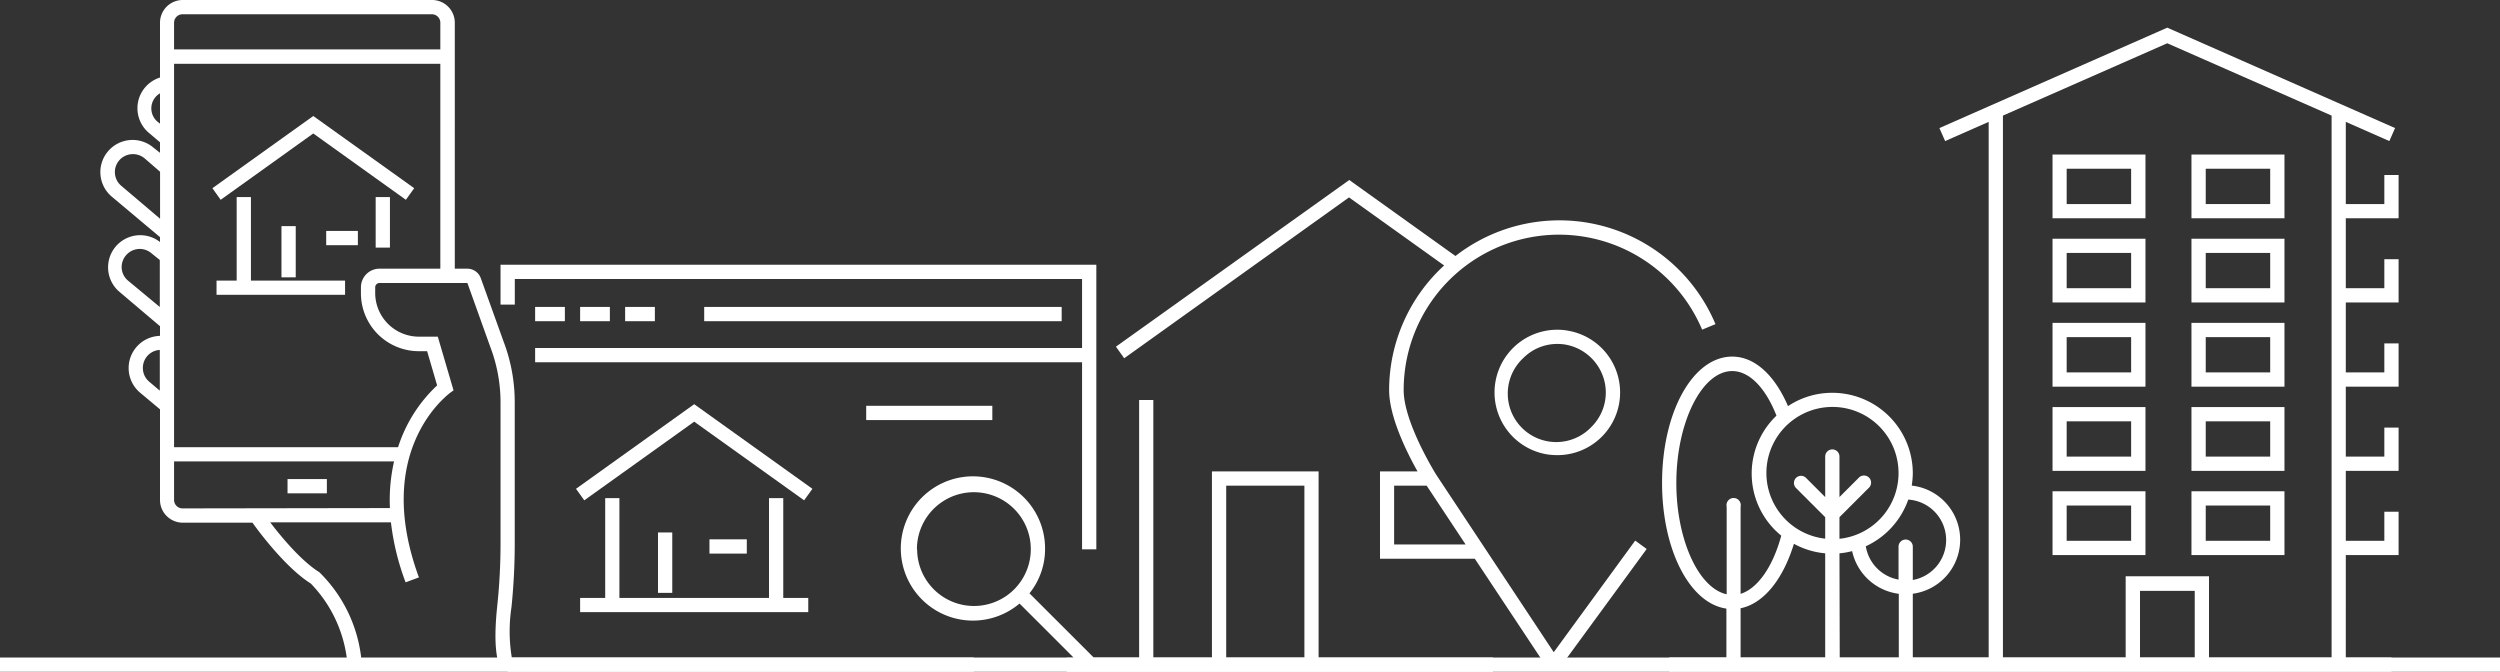
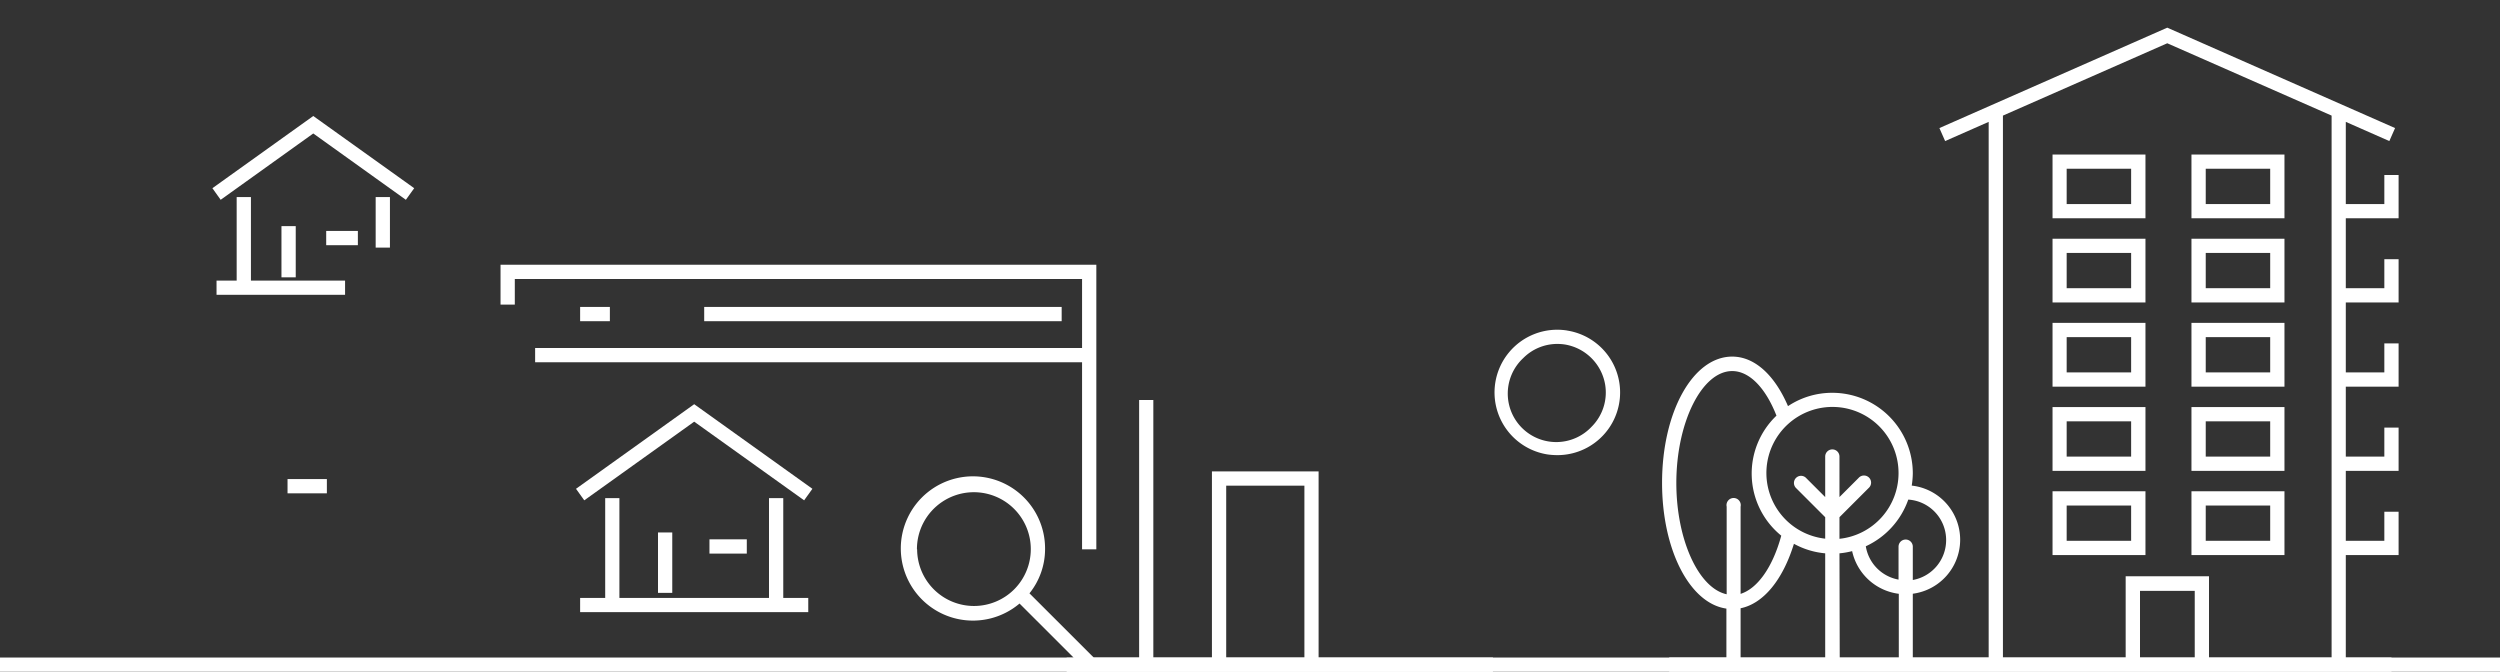
<svg xmlns="http://www.w3.org/2000/svg" viewBox="0 0 375 100.76">
  <rect x="0" y="0" width="375" height="100.76" fill="#333333" stroke="none" />
  <defs>
    <style>.cls-1{fill:#fff;}</style>
  </defs>
  <g id="Layer_2" data-name="Layer 2">
    <g id="Layer_1-2" data-name="Layer 1">
      <path class="cls-1" d="M197.79,70.71h-16V98.63H173V60h-2.13V98.63h-6.81L154.42,89a10.58,10.58,0,0,0,2.34-6.58,10.82,10.82,0,1,0-3.83,8.11l8.12,8.12H160v2.13h63.94V98.63H197.79ZM137.54,82.4a8.54,8.54,0,1,1,14.59,6l0,0a8.53,8.53,0,0,1-14.56-6Zm46.39,16.23V72.85h11.73V98.63Z" />
-       <path class="cls-1" d="M233.06,97.83l-17.6-26.58c-.05-.08-4.91-7.84-4.91-12.73a23.3,23.3,0,0,1,44.77-9.07l2-.83a25.39,25.39,0,0,0-39-10.22L202.39,27l-35,25,1.24,1.74,33.72-24.13,14.27,10.21a25.35,25.35,0,0,0-8.25,18.7c0,4.06,2.73,9.47,4.26,12.19H207v13.1h14.22l10.48,15.81a1.64,1.64,0,0,0,1.31.73h0a1.61,1.61,0,0,0,1.31-.67L247,82.35l-1.72-1.26ZM209.12,81.67V72.85H214l5.84,8.82Z" />
      <path class="cls-1" d="M235.09,49.58a9.41,9.41,0,0,0-3,18.58,10.78,10.78,0,0,0,1.49.11,9.4,9.4,0,0,0,1.47-18.69ZM238.75,64a7.27,7.27,0,1,1-10.27-10.28,7.2,7.2,0,0,1,5.13-2.13,7.55,7.55,0,0,1,1.16.09,7.34,7.34,0,0,1,6,6A7.25,7.25,0,0,1,238.75,64Z" />
      <polygon class="cls-1" points="77.22 41.85 162.31 41.85 162.31 52.2 80.27 52.2 80.27 54.34 162.31 54.34 162.31 82.4 164.45 82.4 164.45 39.71 75.08 39.71 75.08 45.69 77.22 45.69 77.22 41.85" />
-       <rect class="cls-1" x="80.27" y="46.04" width="4.46" height="2.14" />
      <rect class="cls-1" x="87.02" y="46.04" width="4.46" height="2.14" />
-       <rect class="cls-1" x="93.77" y="46.04" width="4.46" height="2.14" />
      <rect class="cls-1" x="105.63" y="46.04" width="53.62" height="2.14" />
-       <rect class="cls-1" x="129.93" y="60.87" width="18.92" height="2.14" />
      <polygon class="cls-1" points="104.13 60.63 86.4 73.32 87.64 75.05 104.13 63.25 120.62 75.05 121.86 73.32 104.13 60.63" />
      <polygon class="cls-1" points="90.78 74.72 90.78 89.69 87.02 89.69 87.02 91.82 90.78 91.82 117.49 91.82 121.24 91.82 121.24 89.69 117.49 89.69 117.49 74.72 115.35 74.72 115.35 89.69 92.91 89.69 92.91 74.72 90.78 74.72" />
      <rect class="cls-1" x="98.7" y="79.87" width="2.14" height="9.06" />
      <rect class="cls-1" x="106.42" y="80.9" width="5.6" height="2.14" />
-       <path class="cls-1" d="M76.72,91.09a93.88,93.88,0,0,0,.49-10V60.36a25.54,25.54,0,0,0-1.67-9.12l-3.42-9.51a2.16,2.16,0,0,0-2-1.43h-1.9V3.41A3.41,3.41,0,0,0,64.78,0H27.38A3.41,3.41,0,0,0,24,3.41v8.22a4.83,4.83,0,0,0-1.68,8.29L24,21.34v1.58L23,22.13a4.83,4.83,0,0,0-6.8.57,4.81,4.81,0,0,0,.57,6.8L24,35.57v.73a4.82,4.82,0,0,0-6.09,7.47L24,48.93v1.45a4.83,4.83,0,0,0-3,8.51l3,2.51V75a3.41,3.41,0,0,0,3.41,3.4H37.87C39,80,43,85.27,46.62,87.53a19.77,19.77,0,0,1,5.53,12.52l2.14-.1a21.4,21.4,0,0,0-6.38-14.11c-2.76-1.72-5.75-5.35-7.38-7.49H58.64a37.82,37.82,0,0,0,2.2,9l2-.74C55.88,67.71,67,59.38,67.42,59l.61-.45-2.36-8.05H62.82A6.56,6.56,0,0,1,56.28,44v-.9a.65.65,0,0,1,.65-.65H70.11L73.53,52a23.35,23.35,0,0,1,1.55,8.38V81.14a89.47,89.47,0,0,1-.49,9.72c-.51,4.79-.3,8,.63,9.67l.93-.53v.76h69.93V98.63H76.77A24.14,24.14,0,0,1,76.72,91.09ZM27.38,2.14h37.4a1.27,1.27,0,0,1,1.27,1.27v4H26.11v-4A1.27,1.27,0,0,1,27.38,2.14ZM23.67,18.29A2.61,2.61,0,0,1,24,14v4.55Zm-5.48,9.58a2.69,2.69,0,0,1,1.51-4.74,2.71,2.71,0,0,1,2,.63l2.31,2v7.05Zm1.07,14.27a2.66,2.66,0,0,1-1-1.83,2.7,2.7,0,0,1,.63-2A2.7,2.7,0,0,1,22.73,38l1.24,1v7.05Zm3.13,15.12a2.66,2.66,0,0,1-.95-1.83,2.73,2.73,0,0,1,.63-2,2.67,2.67,0,0,1,1.9-.94V58.6Zm5,19A1.27,1.27,0,0,1,26.11,75V69.21h33a26,26,0,0,0-.62,7ZM54.14,43.09V44a8.69,8.69,0,0,0,8.68,8.68h1.25l1.5,5.13a21.78,21.78,0,0,0-5.86,9.27H26.11V9.57H66.05V40.3H56.93A2.79,2.79,0,0,0,54.14,43.09Z" />
      <rect class="cls-1" x="43.13" y="71.86" width="5.9" height="2.14" />
      <polygon class="cls-1" points="46.99 17.4 31.86 28.23 33.1 29.97 46.99 20.02 60.88 29.97 62.13 28.23 46.99 17.4" />
      <polygon class="cls-1" points="37.64 29.56 35.5 29.56 35.5 42.09 32.48 42.09 32.48 44.22 51.76 44.22 51.76 42.09 37.64 42.09 37.64 29.56" />
      <rect class="cls-1" x="56.35" y="29.56" width="2.14" height="7.58" />
      <rect class="cls-1" x="42.22" y="33.92" width="2.14" height="7.68" />
      <rect class="cls-1" x="48.93" y="34.64" width="4.75" height="2.14" />
      <path class="cls-1" d="M307.88,32.74h13.94V23.18H307.88ZM310,25.31h9.67v5.3H310Z" />
      <path class="cls-1" d="M328.72,32.74h13.95V23.18H328.72Zm2.14-7.43h9.67v5.3h-9.67Z" />
      <path class="cls-1" d="M359.79,32.74V26.25h-2.14v4.36h-5.78V18.28l6.53,2.88.86-1.95L325.09,4.15,290.91,19.21l.86,1.95,6.53-2.88V98.63H286.92V89.06a8.17,8.17,0,0,0-.16-16.22,12.73,12.73,0,0,0,.16-1.86,12.08,12.08,0,0,0-12.07-12.06,11.93,11.93,0,0,0-6.65,2c-2-4.66-5-7.43-8.37-7.43-5.9,0-10.52,8.32-10.52,18.94,0,10.09,4.17,18.09,9.65,18.86v7.33h-8.58v2.13H358.72V98.63h-6.85V83.26h7.92v-6.5h-2.14v4.36h-5.78V70.63h7.92V64.14h-2.14v4.35h-5.78V58h7.92V51.51h-2.14v4.35h-5.78V45.37h7.92V38.88h-2.14v4.35h-5.78V32.74ZM275.92,83a12,12,0,0,0,1.9-.33,8.22,8.22,0,0,0,7,6.4v9.57h-8.86Zm16-2a6.08,6.08,0,0,1-5,6V82a1.07,1.07,0,1,0-2.14,0v4.94a6.07,6.07,0,0,1-4.91-5,12.11,12.11,0,0,0,6.37-7A6.07,6.07,0,0,1,291.92,81Zm-7.14-10a9.9,9.9,0,0,1-8.86,9.82V77.58l4.38-4.38a1.07,1.07,0,1,0-1.51-1.51l-2.87,2.87V68.48a1.07,1.07,0,1,0-2.14,0v6.08l-2.87-2.87a1.06,1.06,0,0,0-1.51,0,1.08,1.08,0,0,0,0,1.51l4.38,4.38V80.8a9.91,9.91,0,1,1,11-9.82Zm-33.33,1.46c0-9.11,3.84-16.8,8.38-16.8,2.57,0,5,2.5,6.64,6.69a12,12,0,0,0,.72,18c-1.27,4.68-3.54,7.92-6.1,8.73V76A1.07,1.07,0,1,0,259,76V89.14C254.81,88.24,251.45,81,251.45,72.44Zm9.64,18.78c3.42-.7,6.33-4.25,8-9.67A11.92,11.92,0,0,0,273.78,83V98.63H261.09ZM321,98.63v-10h8.21v10Zm10.35,0V86.44H318.85V98.63H300.44V17.34L325.09,6.49l24.65,10.85V98.63Z" />
      <path class="cls-1" d="M307.88,45.37h13.94V35.81H307.88ZM310,37.94h9.67v5.29H310Z" />
      <path class="cls-1" d="M328.72,45.37h13.95V35.81H328.72Zm2.14-7.43h9.67v5.29h-9.67Z" />
      <path class="cls-1" d="M307.88,58h13.94V48.43H307.88ZM310,50.57h9.67v5.29H310Z" />
      <path class="cls-1" d="M328.72,58h13.95V48.43H328.72Zm2.14-7.43h9.67v5.29h-9.67Z" />
      <path class="cls-1" d="M307.88,70.63h13.94V61.06H307.88ZM310,63.2h9.67v5.29H310Z" />
      <path class="cls-1" d="M328.72,70.63h13.95V61.06H328.72Zm2.14-7.43h9.67v5.29h-9.67Z" />
      <path class="cls-1" d="M307.88,83.26h13.94V73.69H307.88ZM310,75.83h9.67v5.29H310Z" />
      <path class="cls-1" d="M328.72,83.26h13.95V73.69H328.72Zm2.14-7.43h9.67v5.29h-9.67Z" />
      <rect class="cls-1" y="98.63" width="375" height="2.14" />
    </g>
  </g>
</svg>